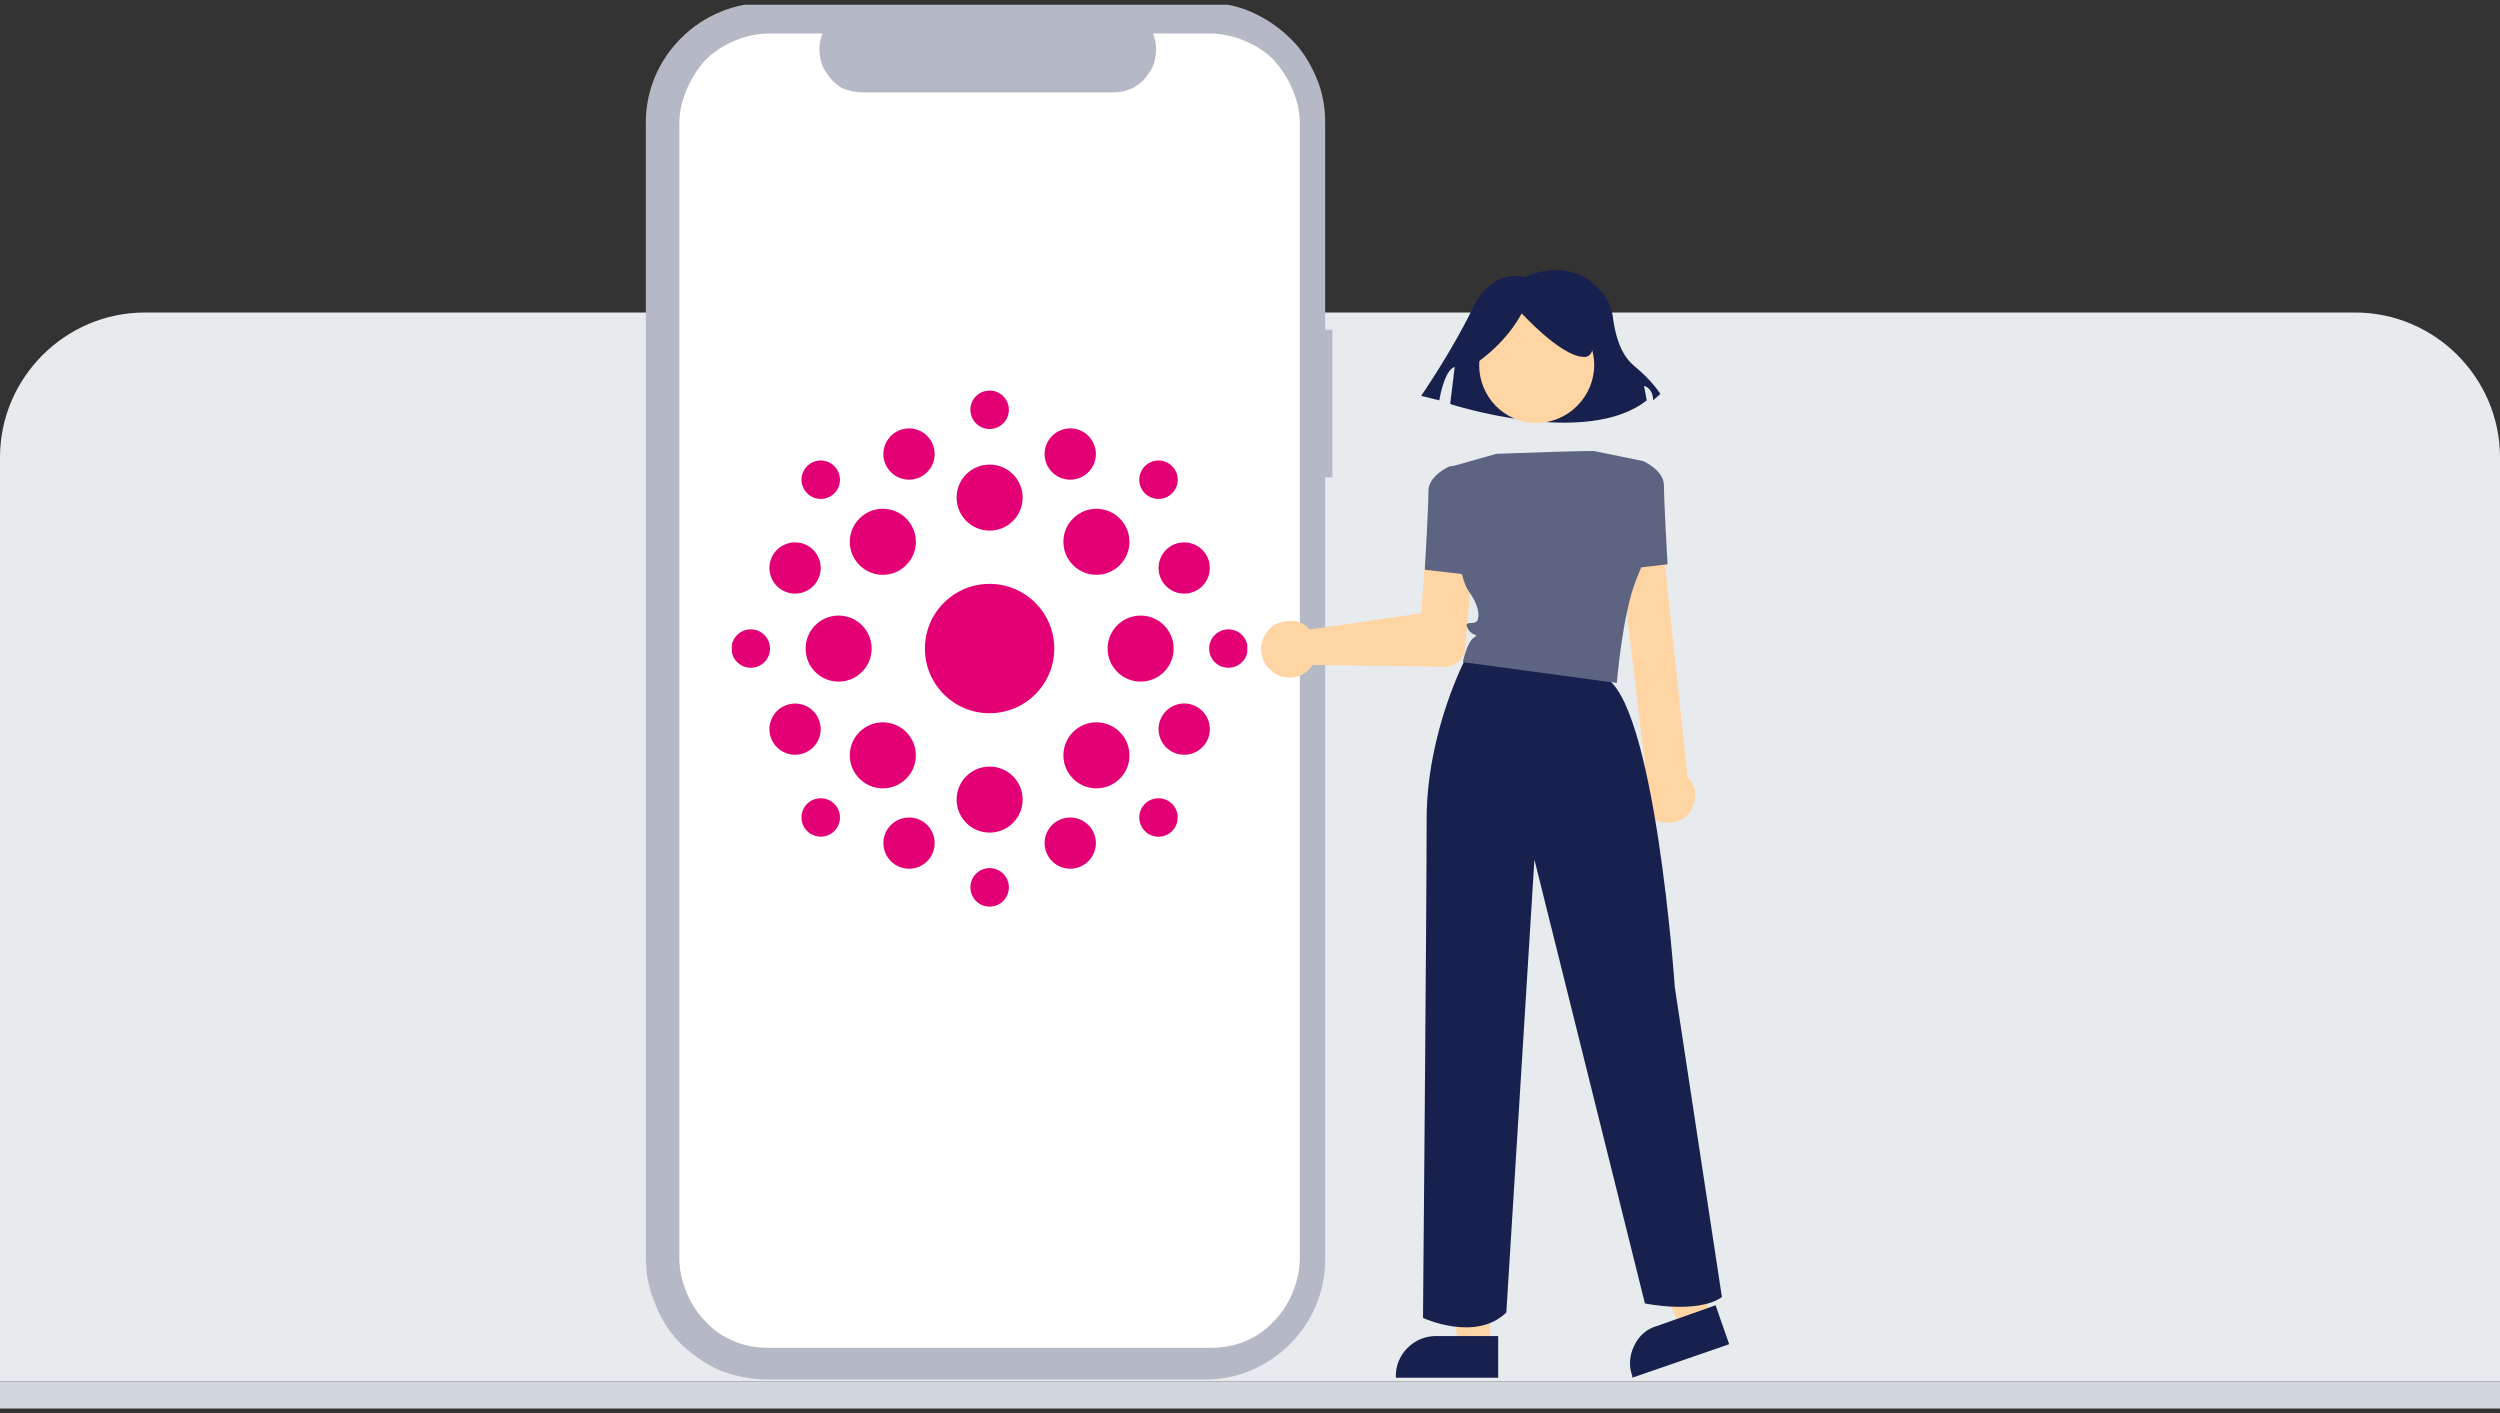
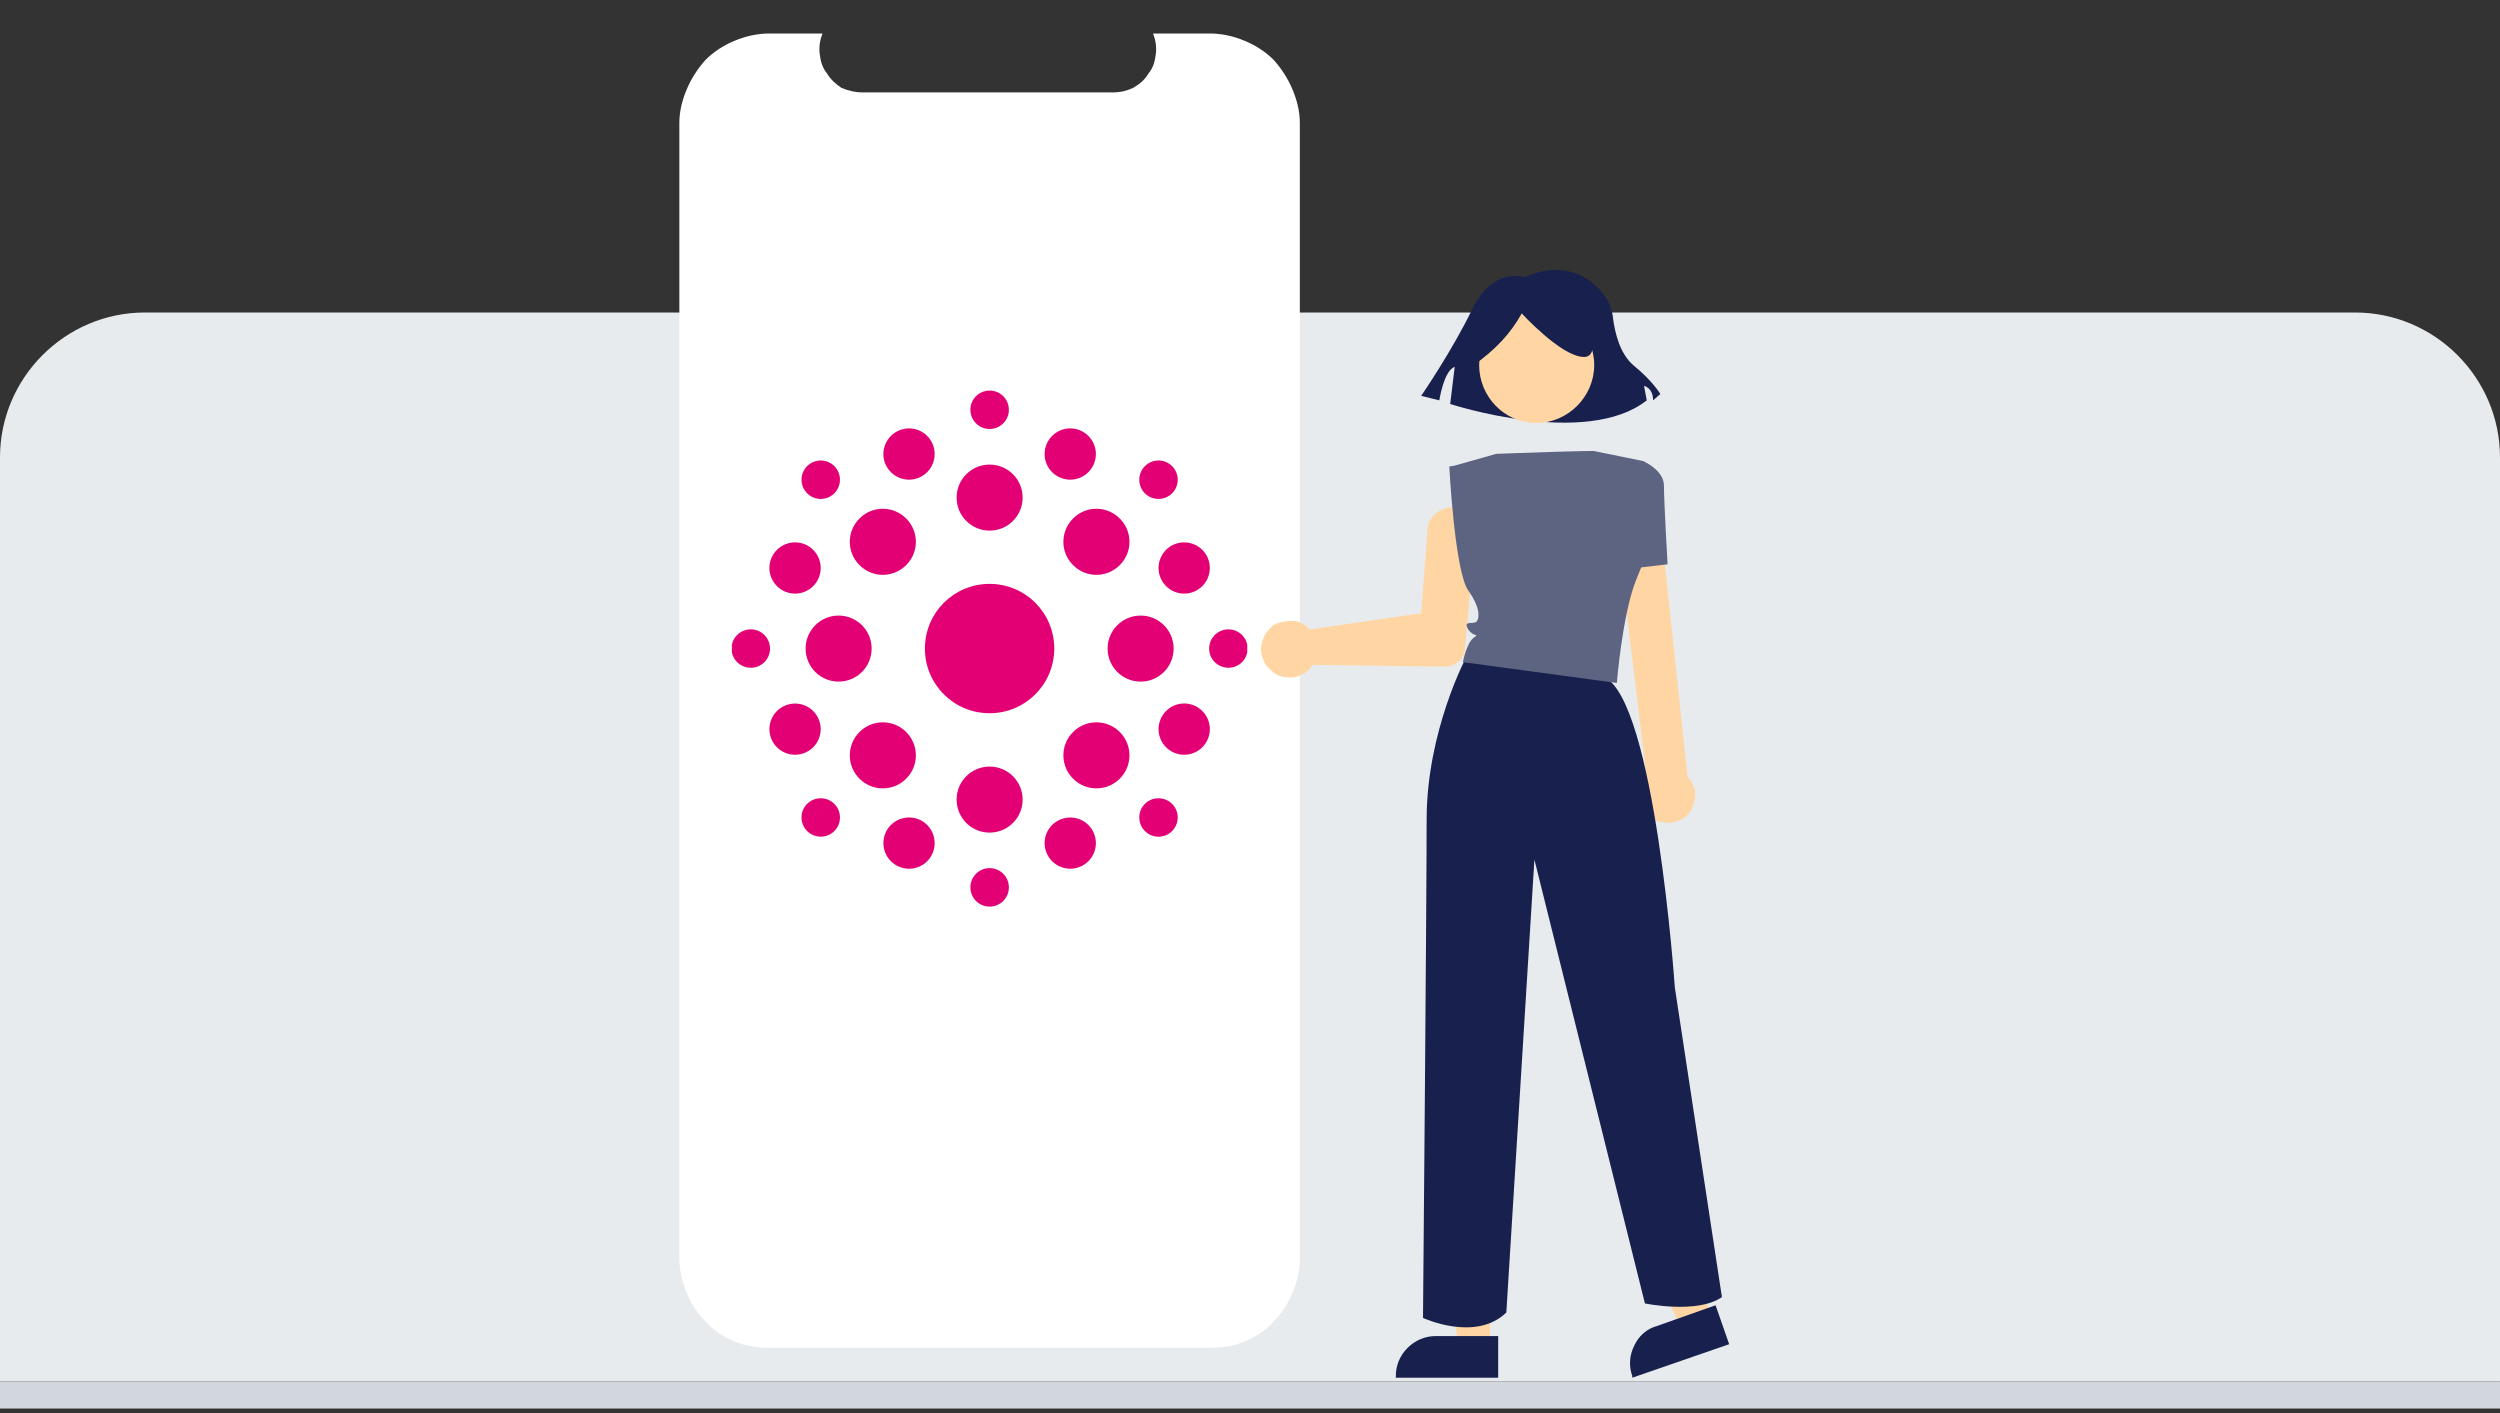
<svg xmlns="http://www.w3.org/2000/svg" version="1.2" viewBox="0 0 276 156" width="276" height="156">
  <rect x="0" y="0" width="276" height="156" fill="#333333" stroke="none" />
  <title>01-ai</title>
  <defs>
    <clipPath clipPathUnits="userSpaceOnUse" id="cp1">
      <path d="m0 16.52c0-8.84 7.16-16 16-16h244c8.84 0 16 7.16 16 16v139.22h-276z" />
    </clipPath>
    <clipPath clipPathUnits="userSpaceOnUse" id="cp2">
      <path d="m205 0.3v152.97h-134v-152.97z" />
    </clipPath>
    <clipPath clipPathUnits="userSpaceOnUse" id="cp3">
      <path d="m109.25 78.74c-3.95 0-7.14-3.19-7.14-7.14 0-3.95 3.19-7.14 7.14-7.14 3.95 0 7.14 3.19 7.14 7.14 0 3.95-3.19 7.14-7.14 7.14zm0 13.18c-2.01 0-3.64-1.63-3.64-3.65 0-2.01 1.63-3.64 3.64-3.64 2.02 0 3.65 1.63 3.65 3.64 0 2.02-1.63 3.65-3.65 3.65zm-14.36-11.11c1.42-1.42 3.73-1.42 5.15 0 1.43 1.43 1.43 3.74 0 5.16-1.42 1.42-3.73 1.42-5.15 0-1.43-1.42-1.43-3.74 0-5.16zm-2.31-5.56c-2.01 0-3.64-1.63-3.64-3.65 0-2.01 1.63-3.64 3.64-3.64 2.02 0 3.65 1.63 3.65 3.64 0 2.02-1.63 3.65-3.65 3.65zm7.46-18.01c1.43 1.42 1.43 3.73 0 5.15-1.42 1.43-3.73 1.43-5.15 0-1.43-1.42-1.43-3.73 0-5.15 1.42-1.43 3.73-1.43 5.15 0zm9.21 1.34c-2.01 0-3.64-1.63-3.64-3.65 0-2.01 1.63-3.64 3.64-3.64 2.02 0 3.65 1.63 3.65 3.64 0 2.02-1.63 3.65-3.65 3.65zm14.37 3.81c-1.42 1.43-3.73 1.43-5.15 0-1.43-1.42-1.43-3.73 0-5.15 1.42-1.43 3.73-1.43 5.15 0 1.43 1.42 1.43 3.73 0 5.15zm2.31 12.86c-2.02 0-3.65-1.63-3.65-3.65 0-2.01 1.63-3.64 3.65-3.64 2.01 0 3.64 1.63 3.64 3.64 0 2.02-1.63 3.65-3.64 3.65zm-7.46 10.72c-1.43-1.42-1.43-3.74 0-5.16 1.42-1.42 3.73-1.42 5.15 0 1.43 1.42 1.43 3.74 0 5.16-1.42 1.42-3.73 1.42-5.15 0zm-2.93 8.19c-0.6-1.44 0.09-3.1 1.53-3.69 1.44-0.6 3.1 0.08 3.7 1.53 0.6 1.44-0.09 3.09-1.53 3.69-1.45 0.6-3.1-0.09-3.7-1.53zm-17.8-2.17c0.6-1.43 2.26-2.12 3.7-1.53 1.44 0.6 2.13 2.26 1.53 3.7-0.59 1.45-2.25 2.13-3.7 1.53-1.44-0.59-2.12-2.25-1.53-3.7zm-11.05-14.1c1.45-0.6 3.1 0.08 3.7 1.53 0.6 1.44-0.09 3.09-1.53 3.69-1.45 0.6-3.1-0.09-3.7-1.53-0.6-1.44 0.09-3.1 1.53-3.69zm2.17-17.8c1.44 0.6 2.13 2.26 1.53 3.7-0.6 1.44-2.25 2.13-3.7 1.53-1.44-0.6-2.13-2.25-1.53-3.7 0.6-1.44 2.25-2.12 3.7-1.53zm14.11-11.05c0.6 1.45-0.09 3.1-1.53 3.7-1.44 0.6-3.1-0.09-3.7-1.53-0.6-1.44 0.09-3.1 1.54-3.7 1.44-0.6 3.09 0.09 3.69 1.53zm17.8 2.17c-0.6 1.44-2.25 2.13-3.7 1.53-1.44-0.6-2.13-2.25-1.53-3.7 0.6-1.44 2.25-2.13 3.7-1.53 1.44 0.6 2.13 2.26 1.53 3.7zm11.05 14.11c-1.45 0.6-3.1-0.09-3.7-1.53-0.6-1.44 0.09-3.1 1.53-3.7 1.44-0.59 3.1 0.09 3.7 1.53 0.6 1.45-0.09 3.1-1.53 3.7zm-2.17 17.79c-1.44-0.6-2.13-2.25-1.53-3.69 0.6-1.45 2.25-2.14 3.7-1.54 1.44 0.6 2.13 2.26 1.53 3.7-0.6 1.44-2.25 2.13-3.7 1.53zm-20.4 16.98c-1.17 0-2.12-0.95-2.12-2.13 0-1.17 0.95-2.12 2.12-2.12 1.18 0 2.13 0.95 2.13 2.12 0 1.18-0.95 2.13-2.13 2.13zm-20.15-11.34c0.84-0.83 2.18-0.83 3.01 0 0.83 0.82 0.83 2.17 0 3-0.83 0.83-2.17 0.82-3 0-0.83-0.83-0.83-2.18-0.01-3zm-6.21-15.03c-1.18 0-2.13-0.94-2.13-2.12 0-1.17 0.95-2.12 2.13-2.12 1.17 0 2.12 0.95 2.12 2.12 0 1.18-0.95 2.12-2.12 2.12zm9.22-22.26c0.83 0.83 0.83 2.17 0 3-0.83 0.83-2.17 0.83-3 0-0.83-0.83-0.83-2.17 0-3 0.83-0.83 2.17-0.83 3 0zm17.14-4.1c-1.17 0-2.12-0.95-2.12-2.12 0-1.18 0.95-2.12 2.12-2.12 1.18 0 2.13 0.94 2.13 2.12 0 1.17-0.95 2.12-2.13 2.12zm20.15 7.1c-0.83 0.83-2.17 0.83-3.01 0-0.82-0.83-0.82-2.17 0.01-3 0.83-0.83 2.17-0.83 3 0 0.83 0.83 0.83 2.17 0 3zm6.22 19.26c-1.18 0-2.13-0.94-2.13-2.12 0-1.17 0.95-2.12 2.13-2.12 1.17 0 2.12 0.95 2.12 2.12 0 1.18-0.95 2.12-2.12 2.12zm-9.22 18.03c-0.83-0.83-0.83-2.18 0-3.01 0.82-0.82 2.17-0.82 3 0.01 0.83 0.82 0.82 2.17 0 3-0.83 0.83-2.18 0.83-3 0z" />
    </clipPath>
  </defs>
  <style>
		.s0 { fill: #e8ebee } 
		.s1 { fill: #b5b9c6 } 
		.s2 { fill: #ffffff } 
		.s3 { fill: #e20074 } 
		.s4 { fill: #ffd6a3 } 
		.s5 { fill: #18214d } 
		.s6 { fill: #5d6482 } 
		.s7 { fill: #d2d6dd } 
	</style>
  <g id="Clip-Path" clip-path="url(#cp1)">
    <g>
      <path class="s0" d="m0 50.5c0-8.8 7.2-16 16-16h244c8.8 0 16 7.2 16 16v102h-276z" />
      <g id="Clip-Path" clip-path="url(#cp2)">
        <g>
-           <path class="s1" d="m147.1 36.4h-0.8v-22.9c0-1.7-0.3-3.4-1-5-0.7-1.6-1.6-3.1-2.9-4.3-1.2-1.2-2.7-2.2-4.3-2.9-1.6-0.7-3.3-1-5-1h-48.5c-3.5 0-6.9 1.4-9.4 3.9-2.5 2.5-3.9 5.8-3.9 9.3v125.5c0 1.8 0.4 3.5 1.1 5.1 0.6 1.6 1.6 3.1 2.8 4.3 1.3 1.2 2.7 2.2 4.3 2.9 1.6 0.6 3.4 1 5.1 1h48.5c3.5 0 6.8-1.4 9.3-3.9 2.5-2.5 3.9-5.8 3.9-9.4v-86.3h0.8z" />
          <path class="s2" d="m133.6 3.7h-6.3c0.3 0.8 0.4 1.5 0.3 2.3-0.1 0.8-0.3 1.5-0.8 2.1-0.4 0.7-1 1.2-1.7 1.6-0.6 0.3-1.4 0.5-2.2 0.5h-27.7c-0.8 0-1.6-0.2-2.3-0.5-0.6-0.4-1.2-0.9-1.6-1.6-0.5-0.6-0.7-1.3-0.8-2.1-0.1-0.8 0-1.5 0.3-2.3h-5.9c-1.3 0-2.6 0.3-3.8 0.8-1.2 0.5-2.3 1.2-3.2 2.1-0.9 1-1.6 2.1-2.1 3.3-0.5 1.2-0.8 2.4-0.8 3.7v125.3c0 1.3 0.3 2.6 0.8 3.8 0.5 1.2 1.2 2.3 2.1 3.2 0.9 1 2 1.7 3.2 2.2 1.2 0.5 2.5 0.7 3.8 0.7h48.7c1.3 0 2.6-0.2 3.8-0.7 1.2-0.5 2.3-1.2 3.2-2.2 0.9-0.9 1.6-2 2.1-3.2 0.5-1.2 0.8-2.5 0.8-3.8v-125.3c0-1.3-0.3-2.5-0.8-3.7-0.5-1.2-1.2-2.3-2.1-3.3-0.9-0.9-2-1.6-3.2-2.1-1.2-0.5-2.5-0.8-3.8-0.8z" />
          <g id="Clip-Path" clip-path="url(#cp3)">
            <g>
              <path fill-rule="evenodd" class="s3" d="m137.7 43.1v57h-56.9v-57z" />
            </g>
          </g>
          <path class="s4" d="m139.7 70q0.4-0.6 0.9-1 0.6-0.3 1.3-0.4 0.6-0.1 1.3 0 0.6 0.2 1.1 0.6 0.2 0.2 0.3 0.3l12.3-1.8 0.7-9.2c0-0.7 0.4-1.4 0.9-1.8 0.6-0.5 1.3-0.7 2-0.7 0.7 0.1 1.3 0.4 1.8 1 0.5 0.5 0.7 1.2 0.6 1.9q0 0 0 0.1l-1.2 12.9c-0.1 0.5-0.4 1-0.9 1.3-0.4 0.3-0.9 0.4-1.4 0.4l-14.5-0.2q0 0.1-0.1 0.2-0.5 0.6-1.1 0.9-0.6 0.3-1.2 0.3-0.7 0-1.3-0.2-0.6-0.3-1.1-0.8-0.1-0.1-0.2-0.2c-0.4-0.5-0.6-1.1-0.7-1.8 0-0.6 0.2-1.3 0.5-1.8z" />
          <path class="s4" d="m164.5 148.7h-3.5l-1.7-13.5h5.2z" />
          <path class="s5" d="m165.4 152.1h-11.3v-0.2c0-1.1 0.4-2.2 1.3-3.1 0.8-0.8 1.9-1.3 3.1-1.3h6.9z" />
          <path class="s4" d="m189 145.5l-3.4 1.1-5.9-12.2 4.9-1.7z" />
          <path class="s5" d="m190.9 148.4l-10.7 3.7v-0.2c-0.4-1.1-0.3-2.3 0.2-3.3 0.5-1.1 1.4-1.9 2.5-2.2l6.5-2.3z" />
          <path class="s5" d="m168.3 30.6c0 0-3.4-1.2-5.7 3.4-2.2 4.6-5.7 9.7-5.7 9.7l2 0.5c0 0 0.5-3.3 1.7-3.7l-0.5 4.1c0 0 15 4.9 21.7-0.4l-0.3-1.6c0 0 1 0.2 1 1.6l0.8-0.7c0 0-0.8-1.4-3-3.2-1.5-1.3-2-3.6-2.2-5-0.1-1.2-0.6-2.4-1.5-3.3-1.4-1.6-4.2-3.2-8.3-1.4z" />
          <path fill-rule="evenodd" class="s4" d="m169.6 46.7c-3.5 0-6.3-2.9-6.3-6.4 0-3.5 2.8-6.4 6.3-6.4 3.5 0 6.4 2.9 6.4 6.4 0 3.5-2.9 6.4-6.4 6.4z" />
-           <path class="s6" d="m161.1 51.9l-1.1-0.4c0 0-2.3 1-2.3 2.7 0 1.8-0.4 8.7-0.4 8.7l5.2 0.6z" />
          <path class="s4" d="m181.9 89.9c-0.5-0.6-0.8-1.3-0.8-2 0-0.7 0.2-1.4 0.7-2l-3.3-27.2c0-0.6 0.2-1.3 0.7-1.7 0.4-0.5 1-0.8 1.6-0.8 0.7-0.1 1.3 0.2 1.8 0.6 0.5 0.4 0.7 1 0.8 1.7q0 0 0 0l2.9 27.2q0.1 0.2 0.3 0.4 0.3 0.5 0.5 1 0.1 0.6 0 1.2-0.1 0.6-0.4 1.1-0.3 0.6-0.8 0.9-0.1 0-0.1 0.1-0.6 0.3-1.2 0.4-0.7 0.1-1.4-0.1c-0.5-0.1-1-0.4-1.3-0.8z" />
          <path class="s6" d="m178.9 62.9l5.2-0.6c0 0-0.4-6.9-0.4-8.7 0-1.7-2.3-2.7-2.3-2.7l-1.2 0.4z" />
          <path class="s5" d="m161.9 72.5c0 0-4.4 8.2-4.4 18 0 9.8-0.4 55-0.4 55 0 0 5.8 2.7 9.2-0.6l3.1-50 12.2 49c0 0 5.8 1.2 8.5-0.7l-5.2-34.2c0 0-2.2-32-7.9-34.3-5.8-2.3-15.1-2.2-15.1-2.2z" />
          <path class="s5" d="m162.7 40.3c2.3-1.6 4.1-3.5 5.3-5.7 0 0 4.2 4.6 6.7 4.8 2.5 0.3 0.2-5.5 0.2-5.5l-4.6-1.1-4.3 0.4-3.5 2.3z" />
          <path class="s6" d="m176 49.8c0 0 0.2-0.1-10.8 0.3l-4.6 1.3-0.6 0.1c0 0 0.6 11.6 2.1 13.7 1.5 2.1 1.2 3.3 0.8 3.5-0.4 0.2-1.4-0.2-0.8 0.8 0.6 0.9 1.3 0.4 0.6 0.9-0.8 0.6-1.2 2.7-1.2 2.7l17 2.3c0 0 0.6-7.5 2.1-11.3 1.6-3.9 2-5.4 2-5.4l-1.2-7.8z" />
        </g>
      </g>
      <path fill-rule="evenodd" class="s7" d="m276 152.5v3h-276v-3z" />
    </g>
  </g>
</svg>